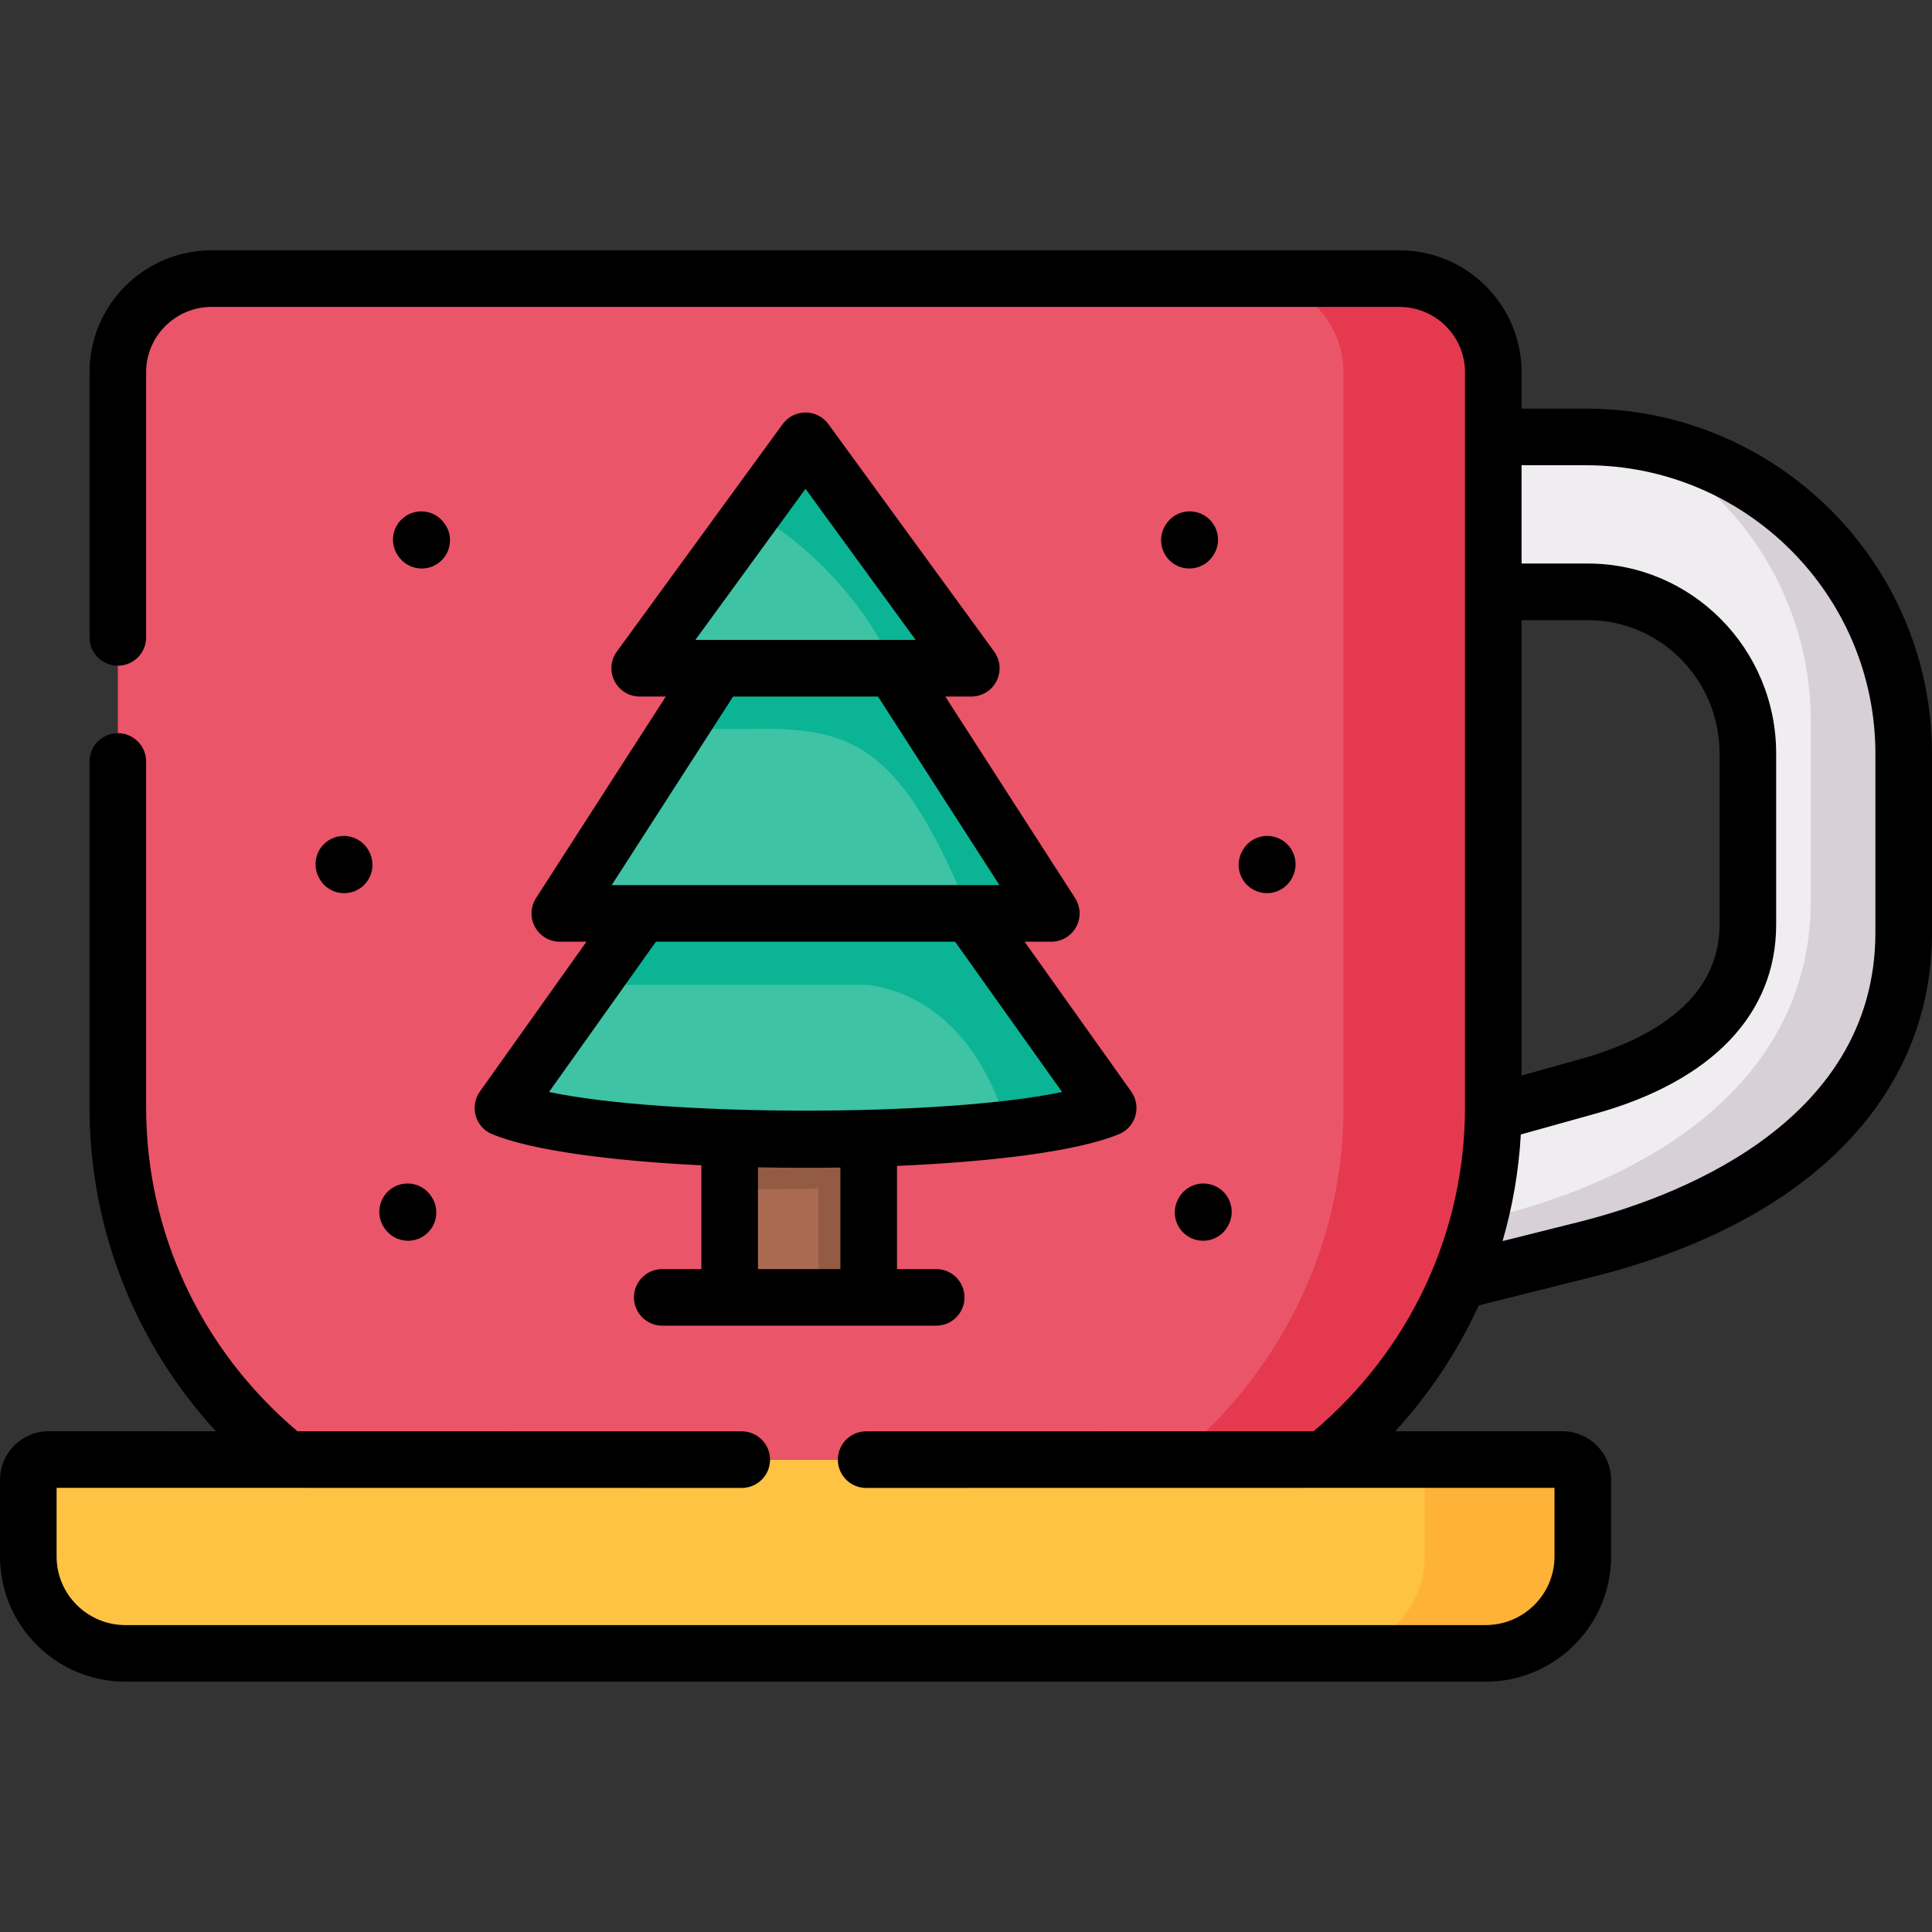
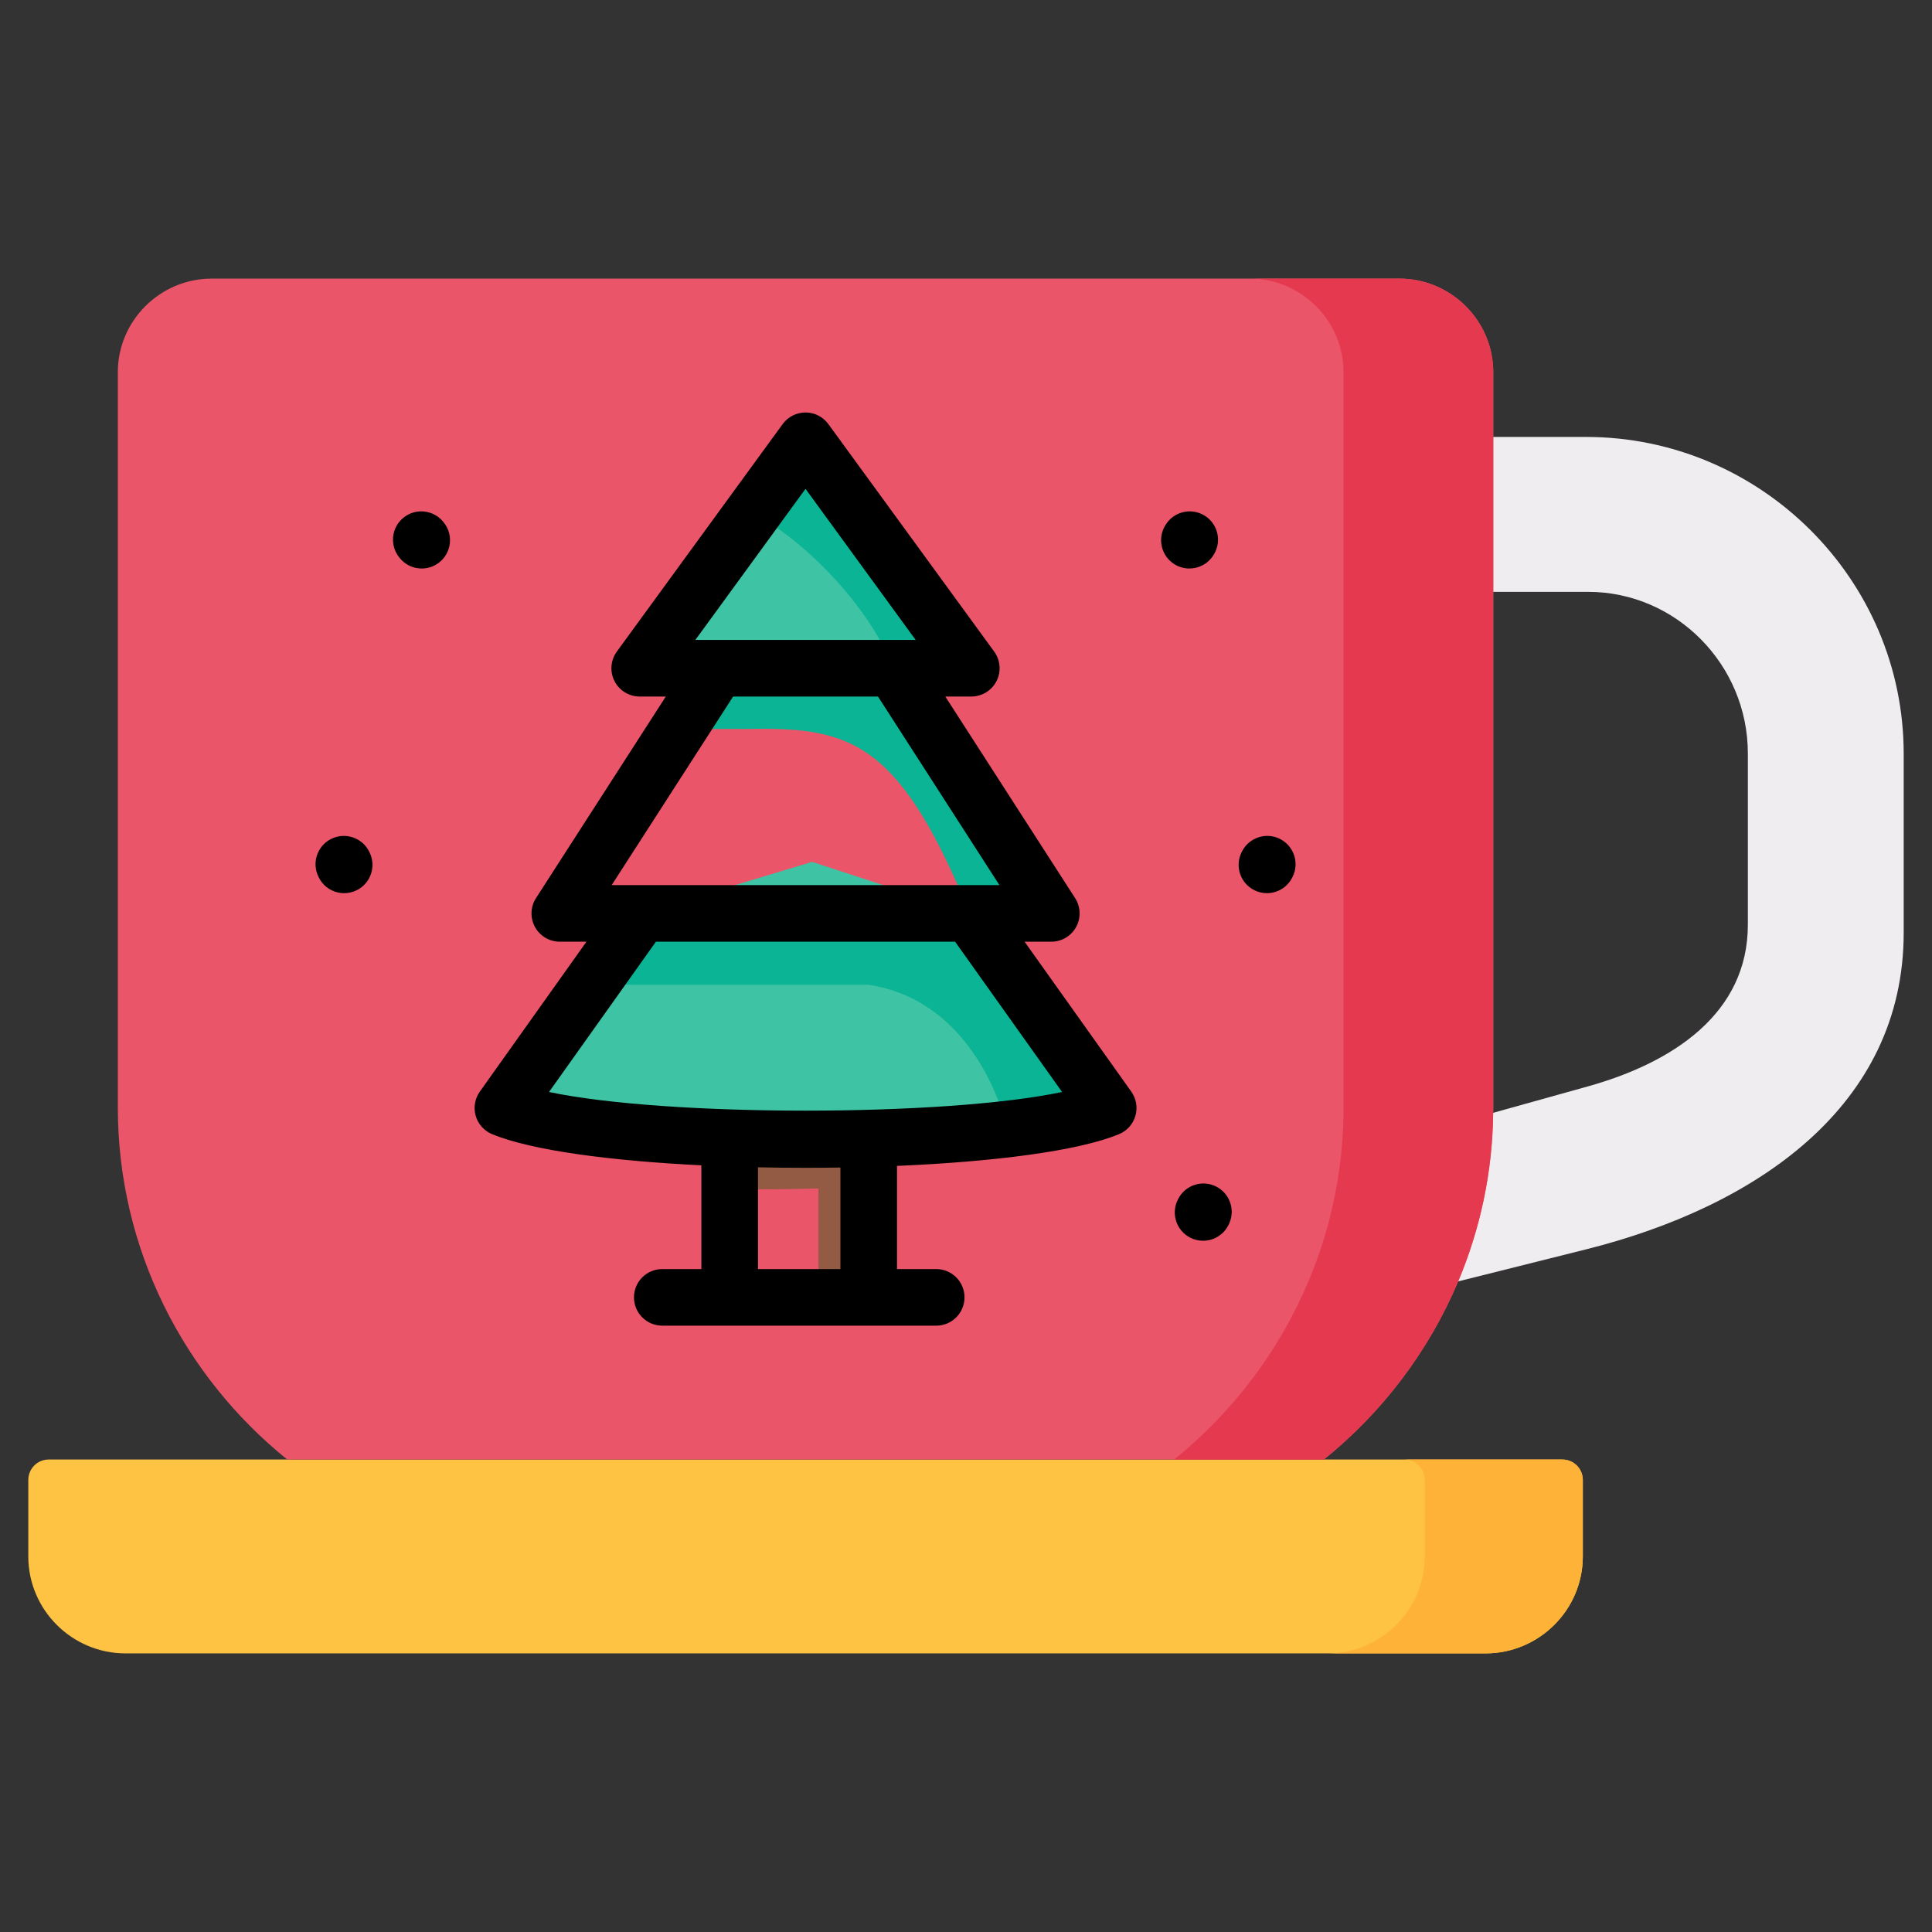
<svg xmlns="http://www.w3.org/2000/svg" id="Capa_1" height="512" viewBox="0 0 512 512" width="512">
  <rect x="0" y="0" width="512" height="512" fill="#333333" stroke="none" />
  <g>
    <g>
      <path clip-rule="evenodd" d="m395.734 115.793-16.101 21.233 16.101 19.82h25.115c23.301 0 42.35 19.282 42.35 42.834v45.379c0 23.552-19.899 36.557-42.35 42.834l-25.143 7.012c-19.871 11.592-13.805 28.669-9.269 44.672l33.874-8.482c44.901-11.253 84.189-37.801 84.189-83.972v-47.358c0-46.199-37.899-83.972-84.189-83.972z" fill="#efedef" fill-rule="evenodd" />
    </g>
    <g>
      <path clip-rule="evenodd" d="m350.833 386.792h-274.706-63.241c-2.976 0-5.386 2.431-5.386 5.4v20.3c0 14.108 11.565 25.672 25.739 25.672h360.455c14.173 0 25.767-11.564 25.767-25.672v-20.3c0-2.969-2.438-5.4-5.414-5.4z" fill="#ffc344" fill-rule="evenodd" />
    </g>
    <g>
      <path clip-rule="evenodd" d="m370.846 73.835h-314.76c-13.663 0-24.86 11.168-24.86 24.796v194.831c0 37.575 17.547 71.277 44.901 93.33h274.706c15.477-12.469 27.808-28.697 35.603-47.216 5.811-13.797 9.099-28.867 9.269-44.672.028-.481.028-.961.028-1.442v-136.616-41.053-17.162c.001-13.628-11.196-24.796-24.887-24.796z" fill="#eb5569" fill-rule="evenodd" />
    </g>
    <g>
      <path clip-rule="evenodd" d="m356.049 115.793v13.967 27.086 138.058c-.113 9.924-1.474 19.593-3.883 28.81-1.446 5.457-3.26 10.744-5.414 15.861-7.795 18.519-20.126 34.748-35.603 47.216h39.685c15.477-12.469 27.808-28.697 35.603-47.216 5.811-13.797 9.099-28.867 9.269-44.672l.028-1.442v-136.615-41.053-17.162c0-13.628-11.197-24.796-24.888-24.796-17.065 0-22.592 0-39.657 0 13.663 0 24.86 11.168 24.86 24.796z" fill="#e53950" fill-rule="evenodd" />
    </g>
    <g>
      <path clip-rule="evenodd" d="m377.564 392.192v20.3c0 14.108-11.594 25.672-25.739 25.672h41.868c14.173 0 25.767-11.564 25.767-25.672v-20.3c0-2.969-2.438-5.4-5.414-5.4h-41.896c2.976 0 5.414 2.432 5.414 5.4z" fill="#feb237" fill-rule="evenodd" />
    </g>
    <g>
-       <path clip-rule="evenodd" d="m479.895 238.555c0 46.17-39.26 72.719-84.161 83.943l-3.827.961c-1.446 5.541-3.288 10.913-5.471 16.116l33.874-8.482c44.901-11.253 84.189-37.801 84.189-83.972v-47.358c0-41.081-29.991-75.518-69.194-82.615 26.476 14.165 44.589 42.099 44.589 74.02v47.387z" fill="#d7d0d6" fill-rule="evenodd" />
-     </g>
+       </g>
    <g>
-       <path clip-rule="evenodd" d="m230.219 301.69c-12.161.339-24.775.311-36.851-.085v42.212h36.851z" fill="#aa6a51" fill-rule="evenodd" />
-     </g>
+       </g>
    <g>
      <path clip-rule="evenodd" d="m193.368 315.148c7.852.085 15.789.028 23.528-.198v28.867h13.323v-42.127c-12.161.339-24.775.311-36.851-.085z" fill="#935b44" fill-rule="evenodd" />
    </g>
    <g>
      <path clip-rule="evenodd" d="m256.978 242.061-41.754-13.656-45.269 13.656-36.68 51.57c10.63 4.411 34.073 7.068 60.095 7.973 12.076.396 24.69.424 36.851.085 27.354-.763 52.356-3.449 63.468-8.058z" fill="#3ec3a4" fill-rule="evenodd" />
    </g>
    <g>
-       <path clip-rule="evenodd" d="m236.767 177.089-25.172-9.754-21.402 9.754-41.839 64.972h21.6 87.024 21.628z" fill="#3ec3a4" fill-rule="evenodd" />
-     </g>
+       </g>
    <g>
      <path clip-rule="evenodd" d="m190.193 177.089h46.574 20.636l-43.937-60.278-43.937 60.278z" fill="#3ec3a4" fill-rule="evenodd" />
    </g>
    <g>
      <path clip-rule="evenodd" d="m236.767 177.089h-13.663-32.91l-10.517 16.087h18.794c17.745-.339 29.367 1.272 40.479 15.126 5.868 7.323 11.622 18.067 18.028 33.758h21.628z" fill="#0bb494" fill-rule="evenodd" />
    </g>
    <g>
      <path clip-rule="evenodd" d="m230.19 260.976c22.961 3.449 33.449 24.796 36.765 38.254 11.537-1.357 20.976-3.223 26.731-5.598l-23.244-32.656-13.465-18.915h-38.325-48.699l-13.436 18.915z" fill="#0bb494" fill-rule="evenodd" />
    </g>
    <g>
      <path clip-rule="evenodd" d="m199.548 135.895c14.088 7.662 30.671 24.626 37.219 41.194h20.636l-43.937-60.279z" fill="#0bb494" fill-rule="evenodd" />
    </g>
    <g>
      <path d="m111.764 150.661c1.643 0 3.298-.537 4.681-1.644 3.234-2.588 3.759-7.308 1.171-10.542l-.113-.142c-2.588-3.234-7.307-3.76-10.542-1.171-3.234 2.588-3.759 7.308-1.171 10.542l.113.142c1.481 1.852 3.66 2.815 5.861 2.815z" />
      <path d="m91.213 236.699c1.127 0 2.271-.256 3.349-.794 3.704-1.853 5.206-6.357 3.354-10.062l-.085-.17c-1.852-3.704-6.354-5.205-10.062-3.354-3.704 1.853-5.206 6.357-3.354 10.062l.085.17c1.312 2.629 3.962 4.148 6.713 4.148z" />
-       <path d="m101.776 325.302.113.17c1.445 2.168 3.823 3.341 6.247 3.341 1.43 0 2.875-.408 4.153-1.261 3.446-2.298 4.378-6.954 2.08-10.4l-.113-.17c-2.297-3.446-6.954-4.377-10.4-2.08s-4.377 6.953-2.08 10.4z" />
      <path d="m335.747 236.699c2.751 0 5.4-1.52 6.714-4.147l.085-.17c1.853-3.705.351-8.21-3.354-10.062-3.707-1.855-8.211-.351-10.062 3.354l-.085.17c-1.853 3.705-.351 8.21 3.354 10.062 1.077.538 2.221.793 3.348.793z" />
      <path d="m312.207 317.787-.085.17c-1.853 3.705-.351 8.21 3.354 10.062 1.077.539 2.222.794 3.349.794 2.751 0 5.4-1.52 6.714-4.147l.085-.17c1.853-3.705.351-8.21-3.354-10.062-3.708-1.856-8.211-.352-10.063 3.353z" />
-       <path d="m420.311 108.293h-17.076v-9.662c0-17.808-14.529-32.296-32.389-32.296h-314.76c-17.844 0-32.36 14.488-32.36 32.296v70.287c0 4.143 3.357 7.5 7.5 7.5s7.5-3.357 7.5-7.5v-70.287c0-9.537 7.788-17.296 17.36-17.296h314.76c9.588 0 17.389 7.759 17.389 17.296v194.831c0 33.151-14.592 64.286-40.12 85.84l-118.577.018c-4.143.001-7.5 3.359-7.499 7.501.001 4.143 3.359 7.5 7.501 7.499l182.421-.028v18.2c0 10.021-8.194 18.173-18.267 18.173h-360.456c-10.057 0-18.238-8.152-18.238-18.173v-18.2l181.57.028h.001c4.142 0 7.499-3.357 7.5-7.499s-3.356-7.5-7.499-7.501l-117.729-.018c-25.526-21.532-40.117-52.667-40.117-85.84v-91.662c0-4.143-3.357-7.5-7.5-7.5s-7.5 3.357-7.5 7.5v91.662c0 32.077 12.022 62.459 33.486 85.837l-44.326-.007c-7.106 0-12.886 5.787-12.886 12.9v20.3c0 18.292 14.91 33.173 33.238 33.173h360.455c18.343 0 33.267-14.881 33.267-33.173v-20.3c0-7.113-5.793-12.9-12.915-12.9l-44.302.007c9.158-9.982 16.599-21.234 22.118-33.349l30.273-7.581c57.111-14.313 89.866-47.571 89.866-91.247v-47.357c0-50.438-41.132-91.472-91.689-91.472zm-17.077 56.053h17.615c19.216 0 34.85 15.851 34.85 35.334v45.379c0 20.912-20.05 30.908-36.864 35.609l-15.601 4.351zm93.766 82.776c0 51.464-54.906 70.78-78.512 76.696l-20.295 5.082c2.656-9.127 4.295-18.594 4.839-28.253l19.837-5.532c30.844-8.624 47.83-26.401 47.83-50.057v-45.378c0-27.754-22.362-50.334-49.85-50.334h-17.615v-26.053h17.076c42.287 0 76.689 34.305 76.689 76.472v47.357z" />
      <path d="m319.146 136.588c-3.551-2.13-8.159-.979-10.29 2.573l-.085.142c-2.131 3.552-.979 8.158 2.573 10.29 1.208.725 2.538 1.069 3.852 1.069 2.548 0 5.032-1.299 6.438-3.643l.085-.142c2.131-3.551.978-8.157-2.573-10.289z" />
      <path d="m126.065 295.705c.632 2.194 2.229 3.982 4.339 4.856 10.46 4.33 31.522 7.082 55.464 8.259v27.496h-10.358c-4.143 0-7.5 3.357-7.5 7.5s3.357 7.5 7.5 7.5h72.596c4.143 0 7.5-3.357 7.5-7.5s-3.357-7.5-7.5-7.5h-10.387v-27.342c25.324-1.078 47.889-3.881 58.837-8.413 2.11-.874 3.708-2.662 4.339-4.858.631-2.195.227-4.56-1.098-6.421l-28.274-39.721h7.084c2.744 0 5.271-1.499 6.584-3.908 1.314-2.41 1.208-5.345-.278-7.652l-34.396-53.412h6.887c2.822 0 5.406-1.585 6.686-4.101s1.038-5.536-.625-7.817l-43.938-60.278c-1.411-1.937-3.664-3.082-6.061-3.082s-4.649 1.146-6.061 3.082l-43.937 60.278c-1.663 2.281-1.904 5.302-.625 7.817s3.863 4.101 6.686 4.101h6.914l-34.396 53.412c-1.486 2.308-1.593 5.242-.278 7.652 1.314 2.409 3.84 3.908 6.584 3.908h7.062l-28.254 39.724c-1.323 1.861-1.726 4.225-1.096 6.42zm96.654 40.611h-21.851v-26.97c4.18.09 8.396.135 12.612.135 3.084 0 6.168-.025 9.238-.073v26.908zm-9.253-206.773 29.189 40.046h-58.378zm-19.182 55.046h38.392l32.181 49.973h-102.753zm-20.461 64.973h79.287l28.351 39.828c-31.256 6.591-104.716 6.59-135.966-.001z" />
    </g>
  </g>
</svg>